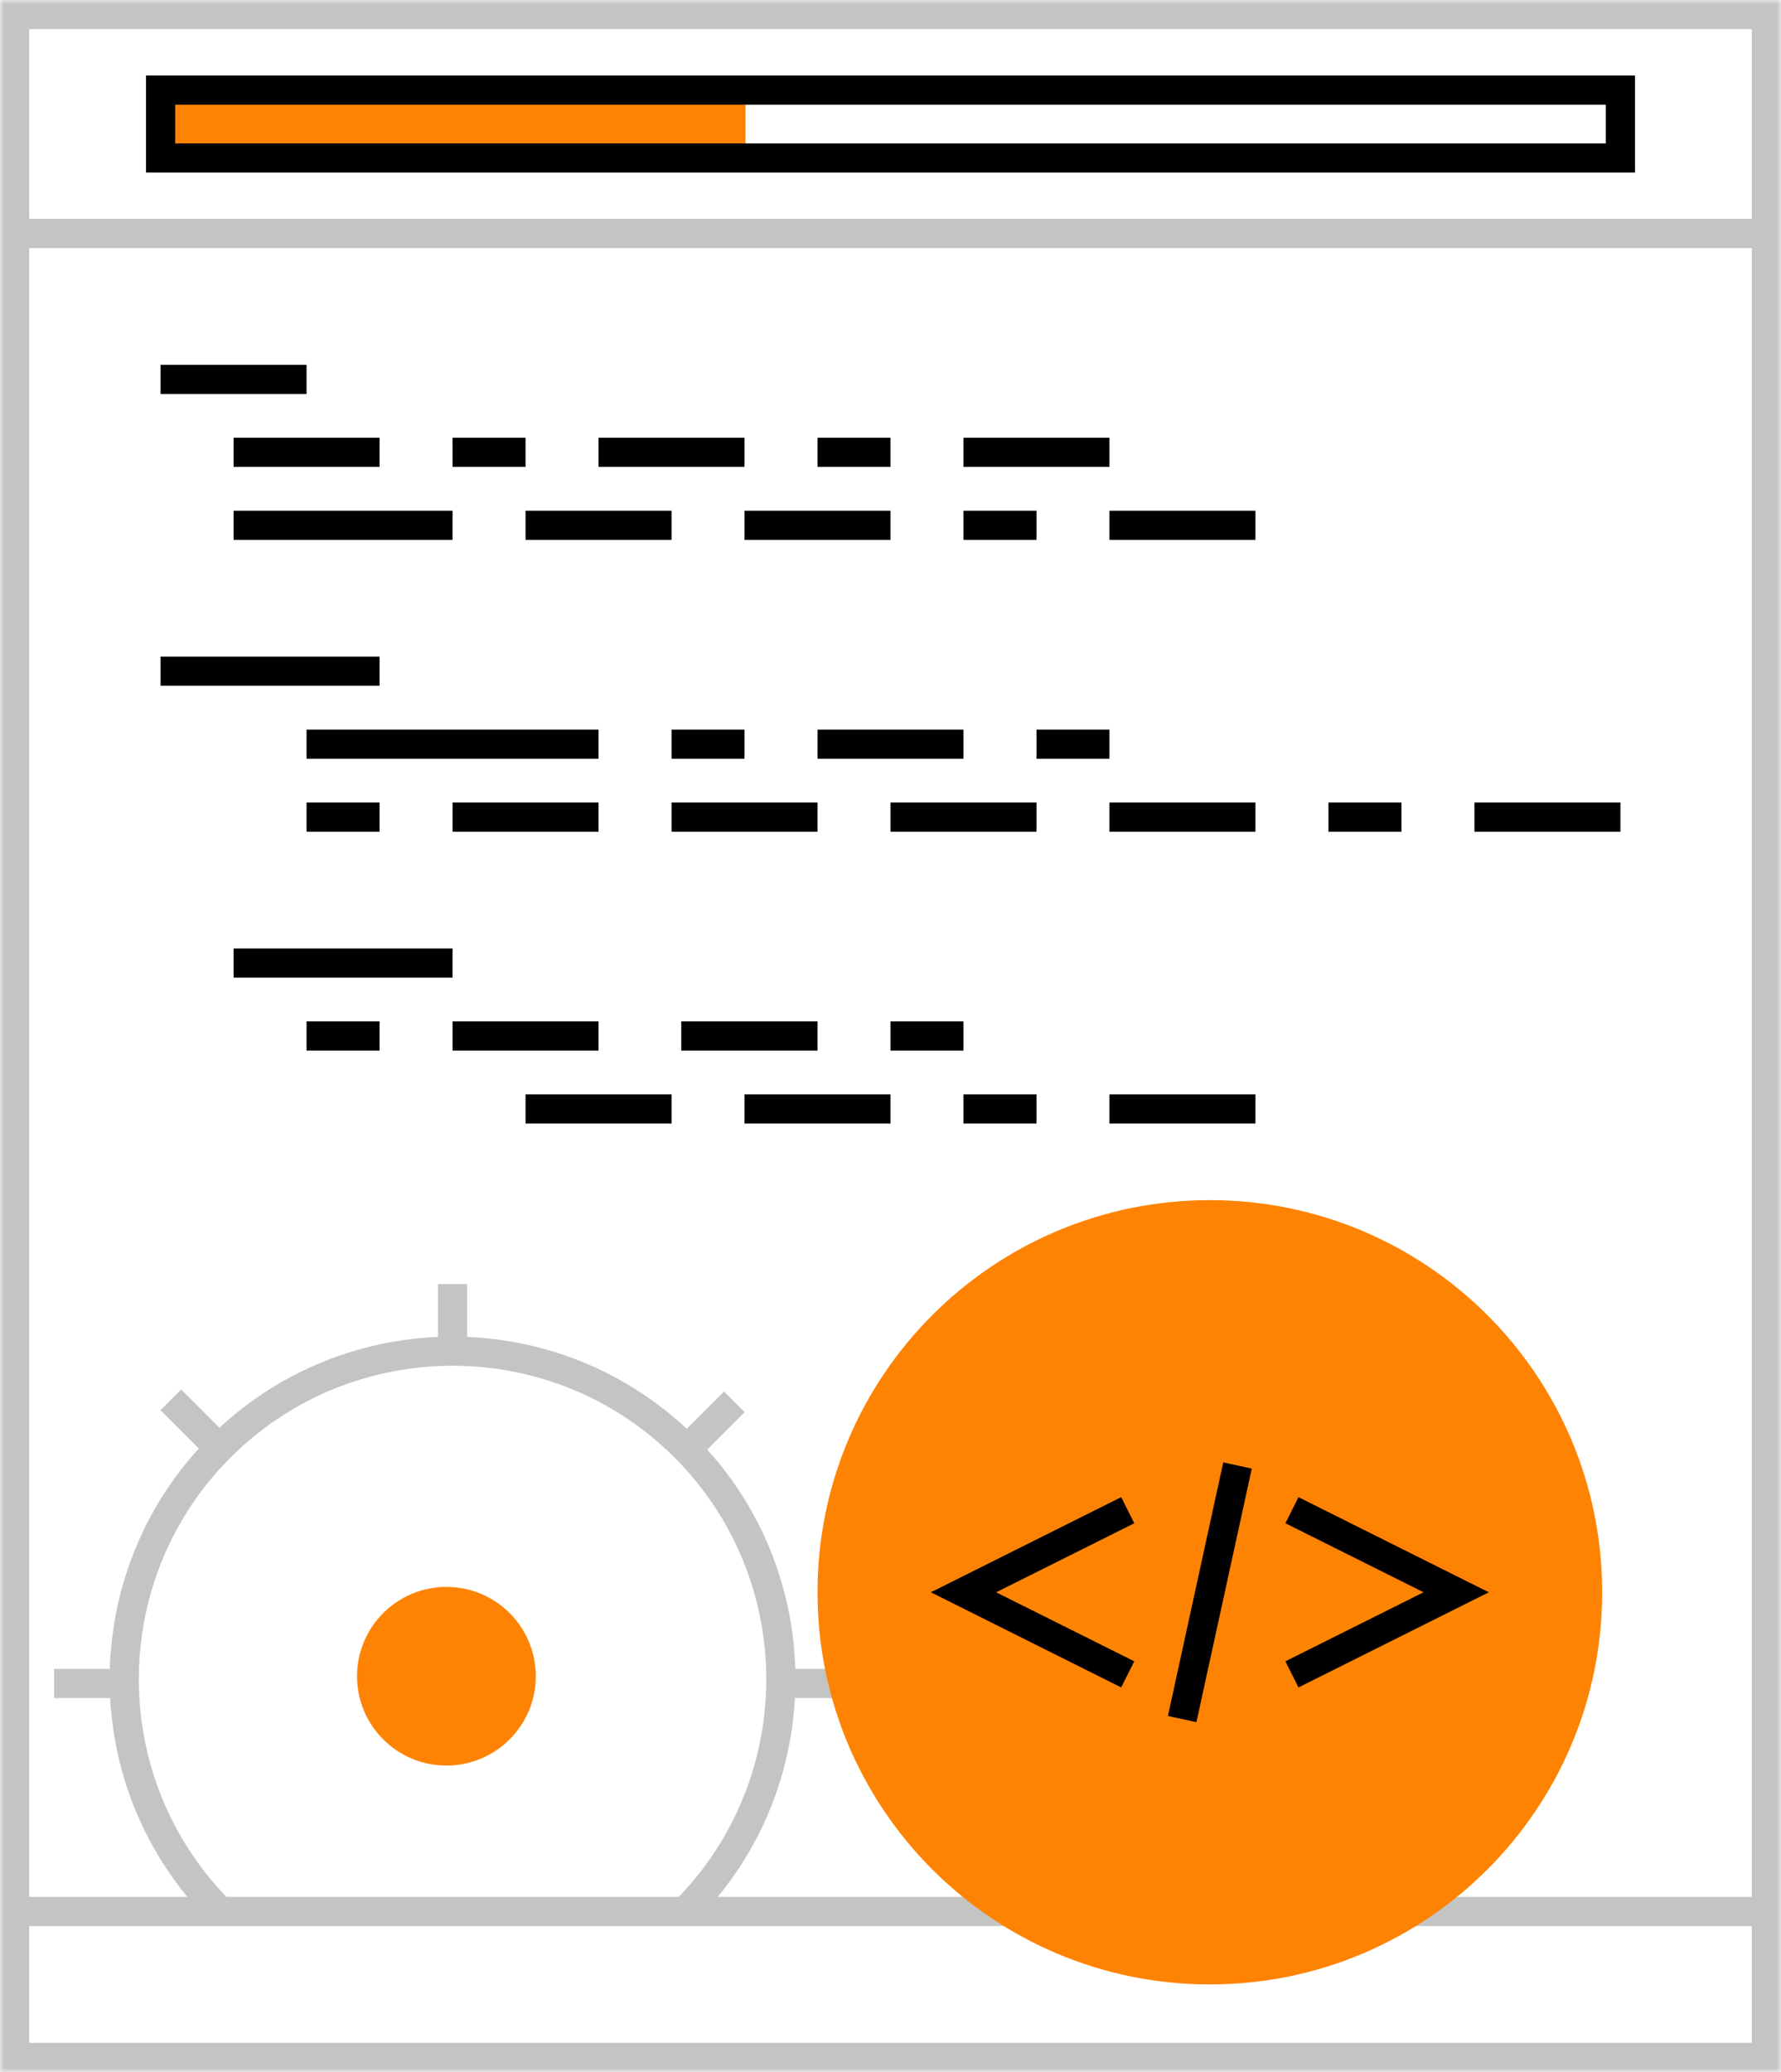
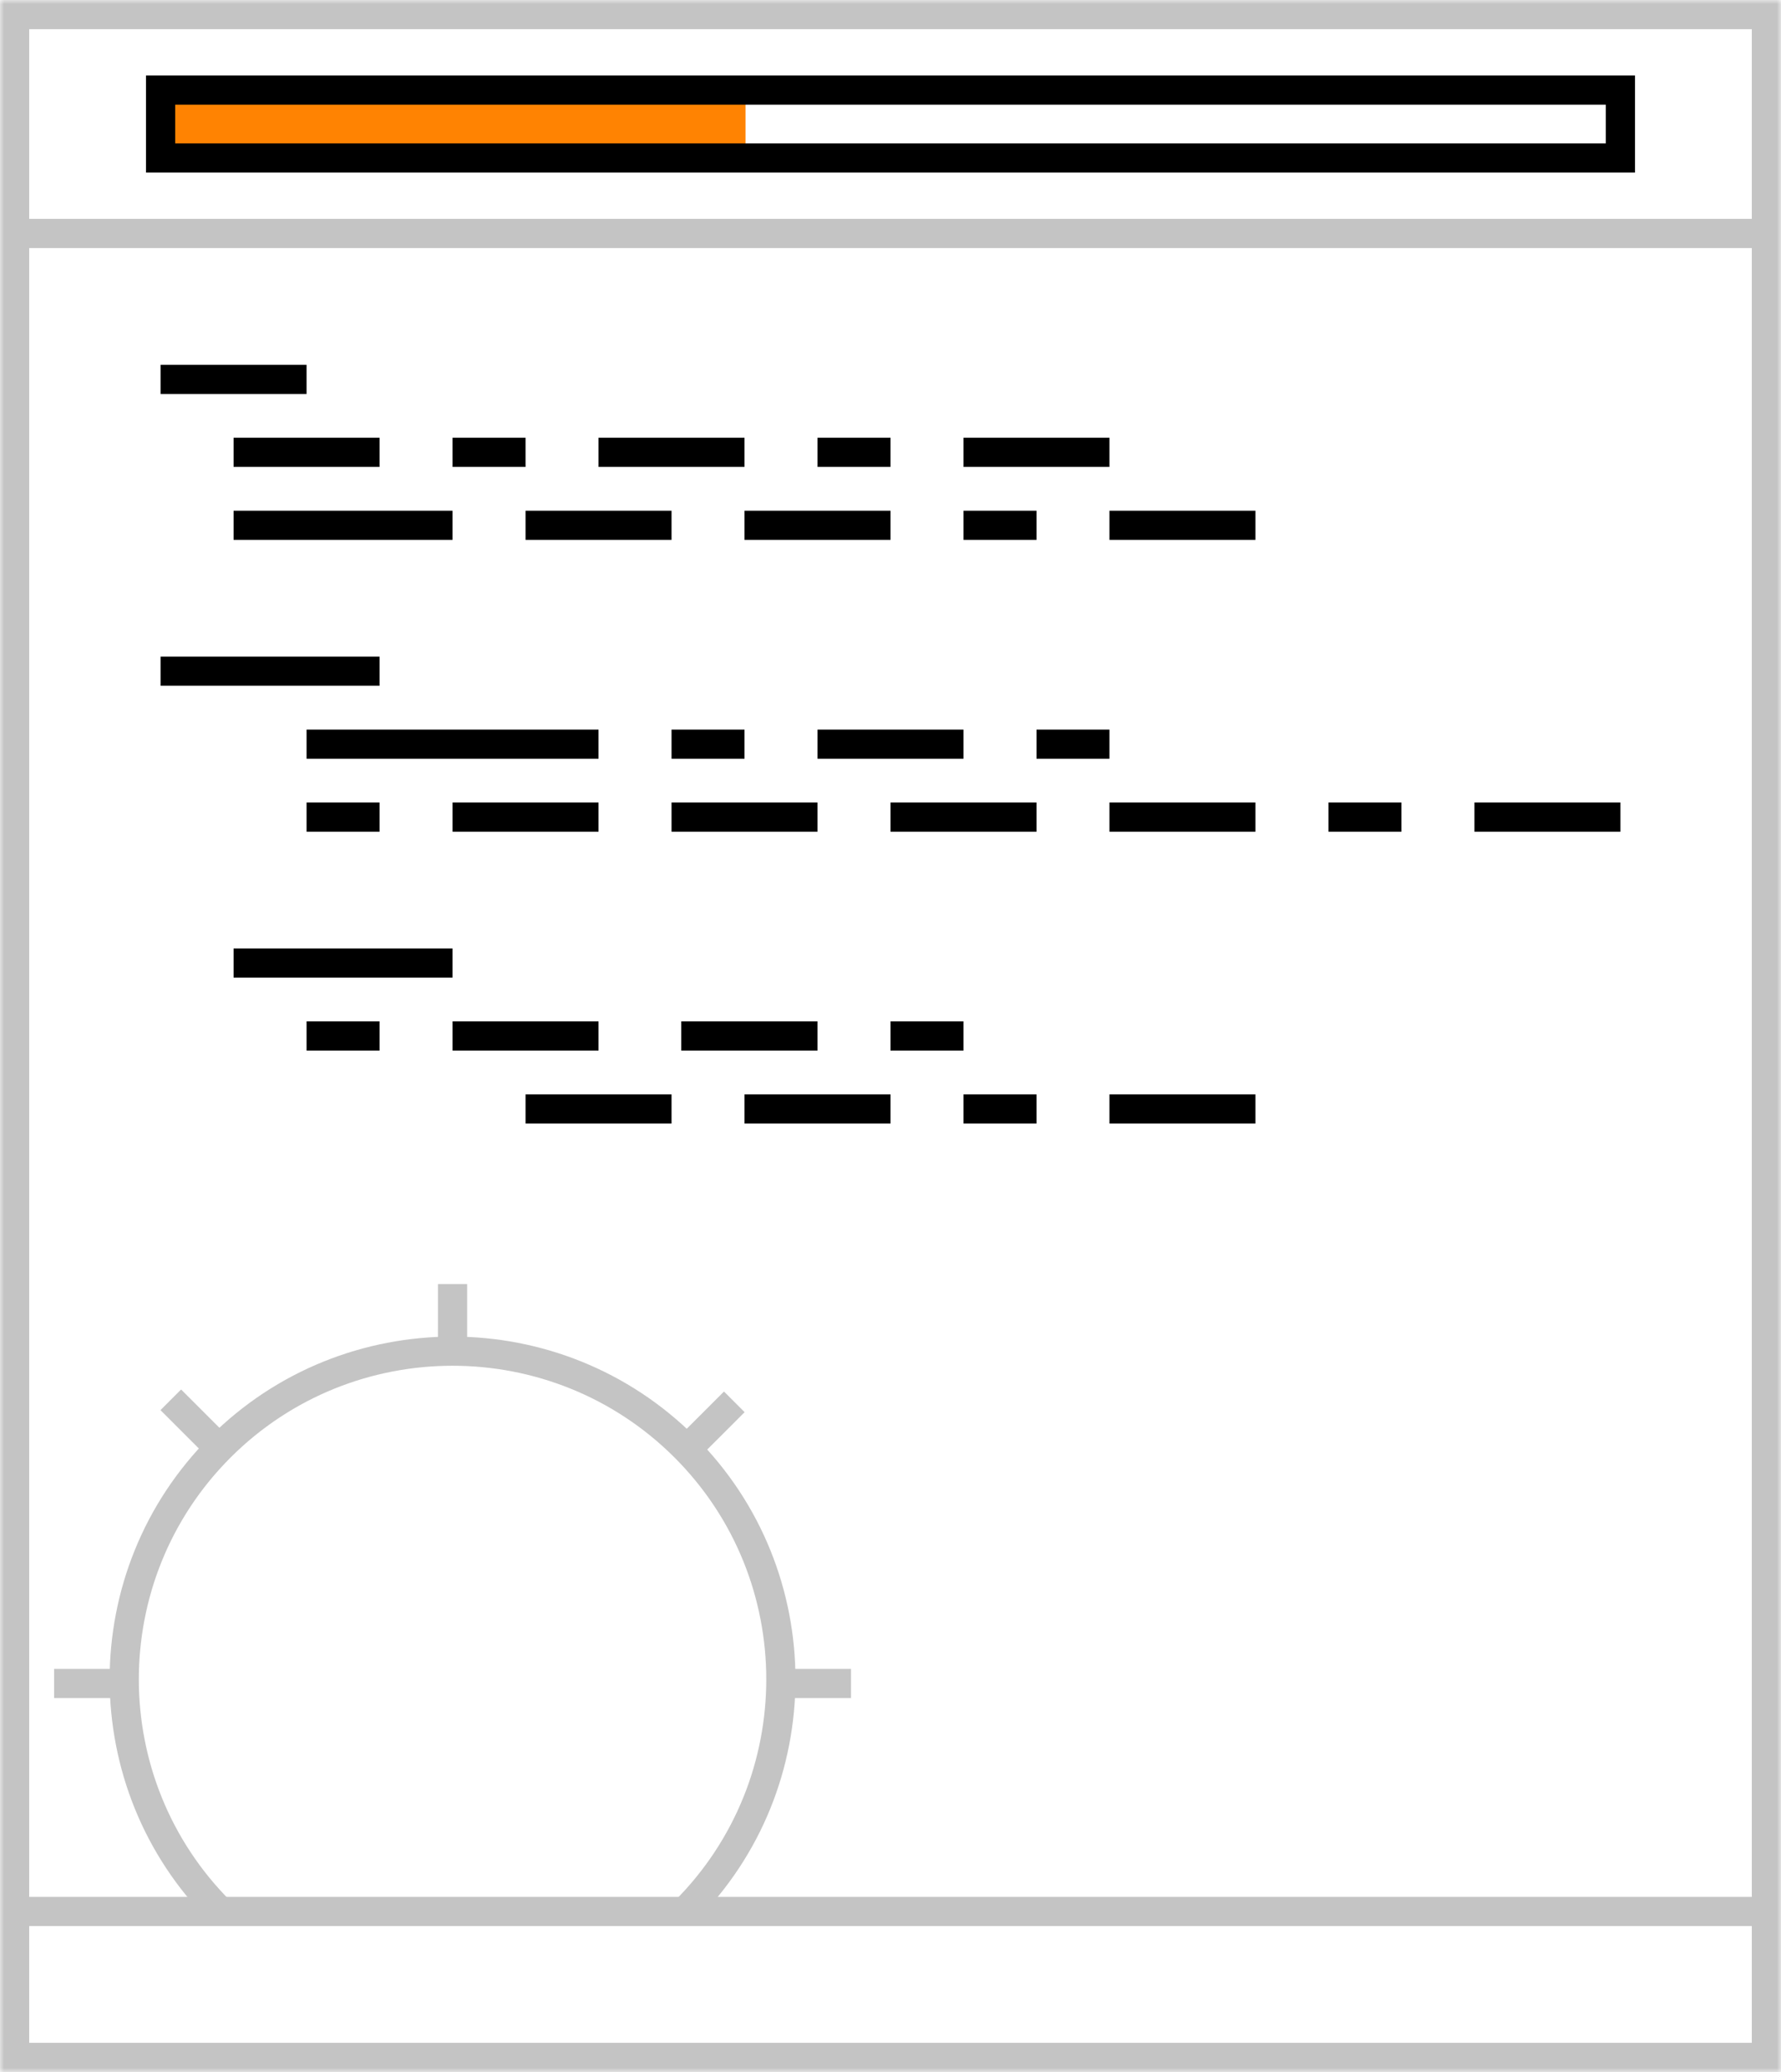
<svg xmlns="http://www.w3.org/2000/svg" xmlns:xlink="http://www.w3.org/1999/xlink" width="215" height="250" viewBox="0 0 215 250">
  <defs>
    <path id="a" d="M0 250h215V0H0z" />
  </defs>
  <g fill="none" fill-rule="evenodd">
    <path fill="#FF8302" d="M20 19h70v-8H20z" />
    <g>
      <path fill="#C4C4C4" d="M83.916 231.879l-2.492-2.49c14.773-14.759 14.773-38.773 0-53.532-14.774-14.758-38.811-14.758-53.585 0-14.773 14.76-14.773 38.773 0 53.532l-2.492 2.49C9.2 215.746 9.2 189.5 25.347 173.368c16.147-16.13 42.422-16.13 58.569 0 16.147 16.132 16.147 42.378 0 58.51" />
      <mask id="b" fill="#fff">
        <use xlink:href="#a" />
      </mask>
      <path fill="#C4C4C4" d="M52.869 163.01h3.524v-8.08H52.87zM6.53 204.886h8.088v-3.522H6.53zM94.644 204.886h8.089v-3.522h-8.089zM25.09 175.857l-5.718-5.715 2.492-2.49 5.718 5.715zM84.17 176.103l-2.492-2.49 5.72-5.713 2.493 2.49z" mask="url(#b)" />
      <path fill="#C4C4C4" d="M3.525 246.479h207.95V3.52H3.525V246.48zM0 250h215V0H0v250z" mask="url(#b)" />
      <path fill="#C4C4C4" d="M1.762 29.93h211.476v-3.522H1.762z" mask="url(#b)" />
      <path fill="#000" d="M21.148 17.303h172.704v-4.674H21.148v4.674zm-3.525 3.52h179.754V9.108H17.623v11.717z" mask="url(#b)" />
      <path fill="#C4C4C4" d="M1.762 232.394h211.476v-3.52H1.762z" mask="url(#b)" />
      <path fill="#000" d="M19.385 47.535h17.623v-3.52H19.385zM28.197 56.338H45.82v-3.521H28.197zM54.631 56.338h8.812v-3.521H54.63zM72.254 56.338h17.623v-3.521H72.254zM98.689 56.338h8.811v-3.521h-8.811zM116.311 56.338h17.623v-3.521h-17.623zM28.197 65.14H54.63v-3.52H28.197zM63.443 65.14h17.623v-3.52H63.443zM89.877 65.14H107.5v-3.52H89.877zM116.311 65.14h8.812v-3.52h-8.812zM133.934 65.14h17.623v-3.52h-17.623zM63.443 135.563h17.623v-3.52H63.443zM89.877 135.563H107.5v-3.52H89.877zM116.311 135.563h8.812v-3.52h-8.812zM133.934 135.563h17.623v-3.52h-17.623zM19.385 82.746H45.82v-3.52H19.385zM37.008 91.55h35.246v-3.522H37.008zM81.066 91.55h8.811v-3.522h-8.811zM98.689 91.55h17.622v-3.522H98.69zM125.123 91.55h8.811v-3.522h-8.811zM160.369 100.352h8.811v-3.521h-8.811zM177.992 100.352h17.623v-3.521h-17.623zM37.008 100.352h8.812v-3.521h-8.812zM54.631 100.352h17.623v-3.521H54.631zM81.066 100.352h17.623v-3.521H81.066zM107.5 100.352h17.623v-3.521H107.5zM133.934 100.352h17.623v-3.521h-17.623zM28.197 117.958H54.63v-3.521H28.197zM37.008 126.76h8.812v-3.52h-8.812zM54.631 126.76h17.623v-3.52H54.631zM82.243 126.76h16.446v-3.52H82.243zM107.5 126.76h8.811v-3.52H107.5z" mask="url(#b)" />
-       <path fill="#FF8302" d="M193.412 192.121c0-26.132-21.204-47.315-47.362-47.315S98.69 165.99 98.69 192.121c0 26.133 21.203 47.316 47.361 47.316 26.158 0 47.362-21.183 47.362-47.316M64.68 202.252c0-5.955-4.83-10.779-10.789-10.779-5.958 0-10.789 4.824-10.789 10.779 0 5.952 4.83 10.776 10.79 10.776 5.957 0 10.788-4.824 10.788-10.776" mask="url(#b)" />
-       <path fill="#000" d="M135.349 203.6l-22.979-11.48 22.979-11.477 1.577 3.15-16.673 8.328 16.673 8.329zM156.751 203.6l-1.577-3.15 16.673-8.33-16.673-8.327 1.577-3.15 22.979 11.478zM144.43 207.793l-3.44-.75 6.68-30.595 3.442.75z" mask="url(#b)" />
    </g>
  </g>
</svg>